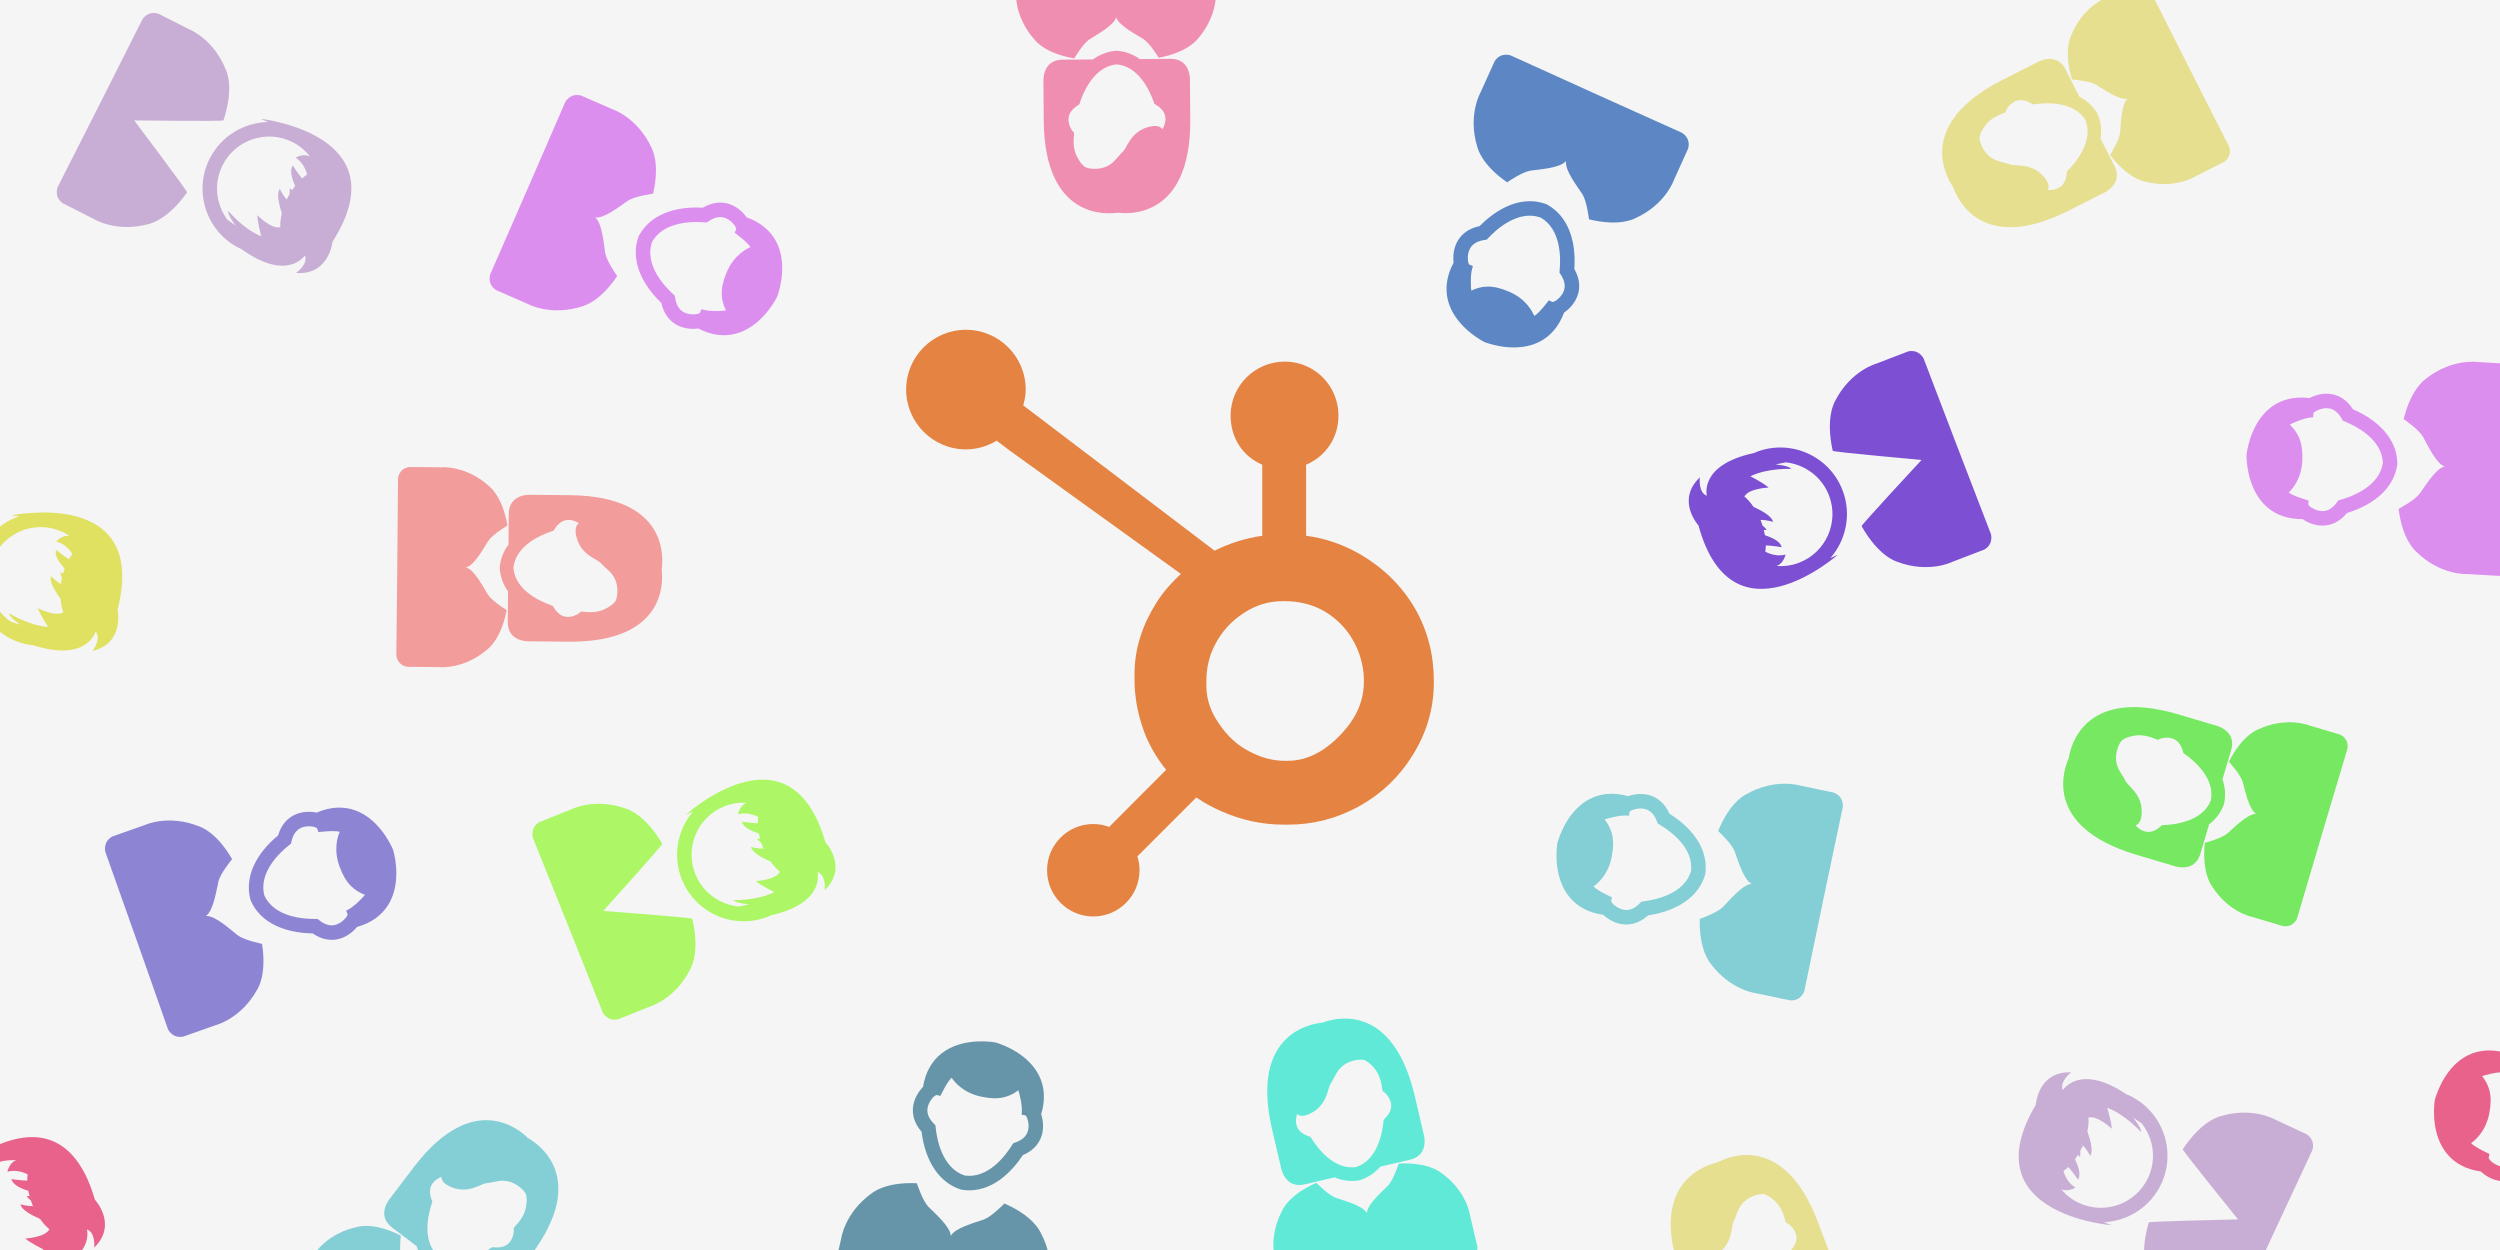
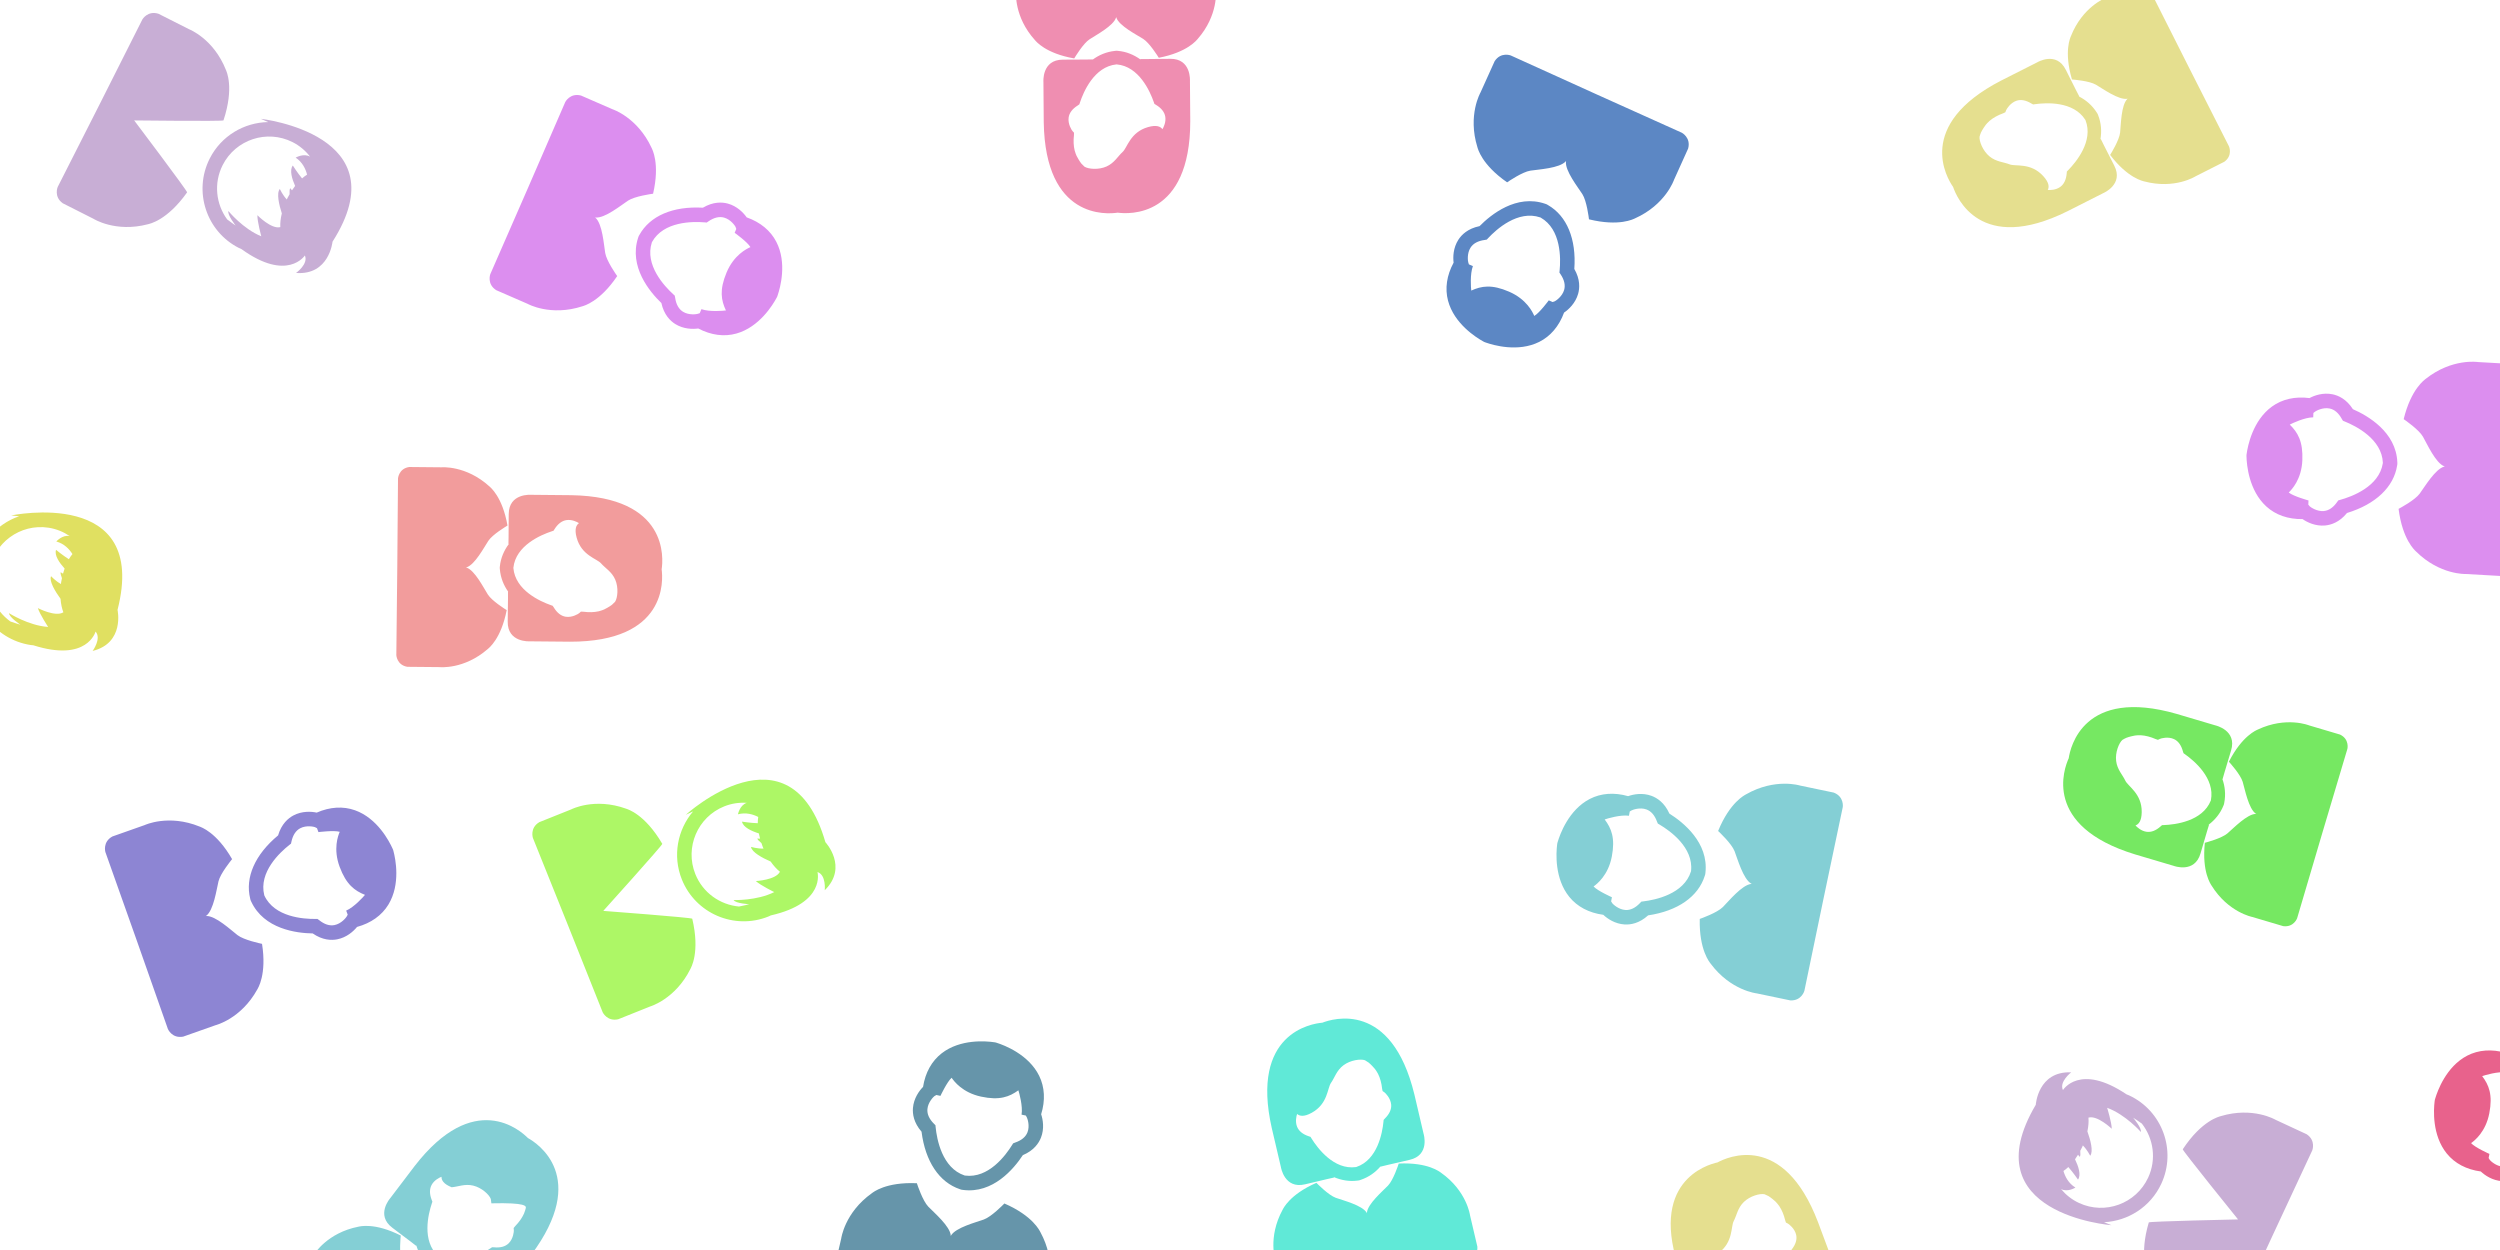
<svg xmlns="http://www.w3.org/2000/svg" version="1.1" id="Layer_1" x="0px" y="0px" width="1000px" height="500px" viewBox="0 0 1000 500" enable-background="new 0 0 1000 500" xml:space="preserve">
-   <rect x="-10.337" y="-35.209" fill="#F5F5F5" width="1041.209" height="579.059" />
  <g>
-     <path fill="#E58442" d="M565.997,243.384c-5.199-8.942-12.509-16.112-21.651-21.51c-6.829-3.976-13.913-6.5-21.896-7.584v-28.416   c7.982-3.389,12.937-10.891,12.937-19.642c0-11.928-9.565-21.595-21.485-21.595c-11.928,0-21.661,9.667-21.661,21.595   c0,8.751,4.668,16.253,12.649,19.642v28.429c-6.385,0.923-13.008,2.913-19.054,5.972c-12.352-9.38-52.852-40.153-76.544-58.128   c0.562-2.025,0.995-4.113,0.995-6.316c0-13.212-10.699-23.92-23.916-23.92c-13.218,0-23.912,10.708-23.912,23.92   c0,13.21,10.707,23.922,23.924,23.922c4.508,0,8.678-1.318,12.275-3.486l5,3.793l68.702,49.501   c-3.632,3.334-7.016,7.127-9.72,11.383c-5.483,8.676-8.835,18.224-8.835,28.638v2.174c0,7.309,1.389,14.209,3.754,20.693   c2.084,5.658,5.131,10.807,8.901,15.461l-22.801,22.855c-2.022-0.746-4.147-1.154-6.364-1.154c-4.936,0-9.565,1.93-13.058,5.414   c-3.494,3.494-5.408,8.135-5.408,13.074c0.002,4.938,1.926,9.578,5.417,13.068c3.492,3.494,8.134,5.42,13.072,5.42   c4.94,0,9.582-1.926,13.077-5.42c3.485-3.49,5.411-8.131,5.411-13.068c0-1.91-0.297-3.773-0.852-5.547l23.568-23.57   c3.23,2.23,6.721,4.109,10.472,5.73c7.399,3.199,15.566,5.148,24.506,5.148h1.637c9.883,0,19.203-2.322,27.965-7.068   c9.233-5.018,16.461-11.879,21.921-20.639c5.489-8.783,8.511-18.488,8.511-29.164v-0.533   C573.535,261.951,571.103,252.263,565.997,243.384L565.997,243.384z M537.201,292.83c-6.396,7.107-13.75,11.486-22.062,11.486   h-1.369c-4.748,0-9.393-1.312-13.938-3.697c-5.124-2.629-9.021-6.377-12.208-11.123c-3.294-4.658-5.082-9.746-5.082-15.137v-1.639   c0-5.301,1.016-10.328,3.581-15.077c2.74-5.188,6.442-9.226,11.366-12.434c4.833-3.187,9.996-4.749,15.745-4.749h0.536   c5.214,0,10.149,1.029,14.808,3.411c4.745,2.541,8.624,6.015,11.63,10.582c2.92,4.568,4.656,9.497,5.215,14.866   c0.089,1.113,0.133,2.258,0.133,3.35C545.555,279.957,542.77,286.703,537.201,292.83L537.201,292.83z" />
-   </g>
+     </g>
  <g>
    <g>
      <path fill="#76E862" d="M883.36,329.961c2.71-2.055,4.77-4.617,5.997-7.664l0.199-0.49l0.129-0.596    c0.69-3.513,0.283-6.754-0.747-9.657l0.091,0.104c0,0,0.907-3.291,3.398-11.454c2.49-8.162-6.306-10.06-6.306-10.06    s-7.171-2.128-15.412-4.573c-37.375-10.766-42.597,13.45-43.223,17.743c-1.817,3.94-10.647,27.086,26.552,38.446    c8.241,2.445,15.412,4.572,15.412,4.572s8.407,3.207,10.771-4.993c2.363-8.2,3.398-11.454,3.398-11.454L883.36,329.961z     M865.538,330.031l-0.731,0.029l-0.547,0.488c-1.901,1.701-3.804,2.429-5.658,2.163c-2.122-0.304-3.761-1.812-4.411-2.542    c1.234-0.407,2.435-1.716,2.493-5.281c0.123-7.441-5.474-10.307-6.559-12.628c-1.084-2.322-3.239-4.404-3.667-7.854    c-0.427-3.449,1.117-7.242,2.506-8.443c0.002-0.002,0.006-0.004,0.009-0.007c0.496-0.307,1.013-0.584,1.553-0.826    c1.252-0.476,2.73-0.783,3.48-0.921c0.62-0.075,1.246-0.122,1.891-0.103l0.4-0.006c1.887,0.112,3.866,0.612,5.931,1.514    l0.946,0.317l0.835-0.393c0.415-0.192,3.208-1.002,5.592,0.103c1.698,0.789,2.896,2.438,3.562,4.899l0.246,0.747l0.599,0.424    c3.685,2.611,12.07,9.629,10.352,18.391l-0.016,0.08l-0.03,0.076C880.975,328.542,870.119,329.85,865.538,330.031z     M936.021,293.832c-1.548-0.459-12.345-3.663-12.345-3.663s-9.106-3.73-20.557,1.648c-0.422,0.217-6.2,2.35-11.554,12.867    c0.47,0.518,4.67,5.178,5.525,8.082c0.892,3.021,2.355,10.758,5.253,12.714c0.053,0.016,0.127,0.037,0.176,0.052    c-0.03-0.001-0.069,0.016-0.102,0.015c0.028,0.017,0.051,0.051,0.077,0.067c-0.049-0.015-0.122-0.037-0.176-0.053    c-3.495,0.06-8.941,5.745-11.336,7.792c-2.302,1.968-8.363,3.582-9.039,3.761c-1.249,11.735,2.43,16.674,2.665,17.086    c6.665,10.754,16.332,12.593,16.332,12.593s10.797,3.203,12.345,3.663c4.225,0.552,5.568-3.163,5.568-3.163l10.011-33.899    l10.098-33.873C938.964,299.521,939.864,295.673,936.021,293.832z" />
    </g>
  </g>
  <g>
    <g>
      <path fill="#E5DF8F" d="M840.307,55.57l-0.138,0.233c0.56-3.355,0.298-6.632-0.901-9.69l-0.191-0.494l-0.315-0.521    c-1.908-3.029-4.43-5.105-7.173-6.51l0.138,0.013c0,0-1.601-3.016-5.392-10.661c-3.792-7.645-11.49-2.986-11.49-2.986    s-6.675,3.375-14.347,7.254c-34.567,17.83-21.74,39.022-19.249,42.574c1.383,4.113,10.853,27.004,45.7,9.729    c7.672-3.879,14.346-7.256,14.346-7.256s8.314-3.439,4.402-11.025C841.788,58.646,840.307,55.57,840.307,55.57z M827.258,68.088    l-0.513,0.524l-0.062,0.73c-0.216,2.542-1.099,4.377-2.629,5.457c-1.752,1.236-3.979,1.264-4.953,1.18    c0.619-1.144,0.593-2.919-1.813-5.552c-5.019-5.496-11.055-3.737-13.438-4.679c-2.382-0.945-5.378-0.979-8.056-3.194    c-2.679-2.215-4.159-6.033-3.975-7.859c0.001-0.002,0.002-0.007,0.001-0.011c0.151-0.563,0.335-1.12,0.562-1.667    c0.584-1.205,1.447-2.443,1.897-3.058c0.401-0.48,0.822-0.944,1.304-1.373l0.289-0.279c1.448-1.214,3.231-2.209,5.352-2.971    l0.906-0.419l0.337-0.859c0.17-0.425,1.645-2.93,4.136-3.764c1.777-0.591,3.78-0.215,5.954,1.117l0.692,0.375l0.726-0.104    c4.473-0.63,15.387-1.284,20.152,6.267l0.044,0.069l0.029,0.076C837.46,56.409,830.463,64.812,827.258,68.088z M891.606,58.582    L875.613,27.06L859.702-4.503c0,0-1.986-3.416-6.043-2.116c-1.44,0.729-11.491,5.811-11.491,5.811s-9.183,3.539-13.816,15.311    c-0.157,0.447-2.896,5.964,0.433,17.288c0.695,0.054,6.949,0.559,9.566,2.083c2.723,1.585,9.098,6.206,12.548,5.639    c0.047-0.025,0.116-0.06,0.161-0.083c-0.022,0.02-0.039,0.059-0.063,0.08c0.033-0.007,0.072,0.002,0.104-0.004    c-0.047,0.023-0.114,0.057-0.164,0.082c-2.501,2.443-2.559,10.316-2.894,13.448c-0.325,3.011-3.622,8.346-3.991,8.94    c7.147,9.391,13.212,10.457,13.666,10.595c12.229,3.244,20.521-2.056,20.521-2.056s10.049-5.082,11.491-5.811    C893.179,62.206,891.606,58.582,891.606,58.582z" />
    </g>
  </g>
  <g>
    <g>
      <path fill="#60E9D7" d="M522.036,473.723c8.294-2.007,11.632-2.72,11.632-2.72l-0.194-0.189c3.128,1.335,6.374,1.855,9.63,1.413    l0.524-0.07l0.58-0.184c3.395-1.14,6.008-3.099,8.02-5.433l-0.045,0.131c0,0,3.309-0.844,11.632-2.723    c8.324-1.879,5.615-10.458,5.615-10.458s-1.703-7.283-3.661-15.654c-9.162-37.801-32.785-30.341-36.824-28.759    c-4.323,0.373-28.804,4.169-20.244,42.109c1.957,8.371,3.663,15.654,3.663,15.654S513.741,475.731,522.036,473.723z     M518.843,445.577c0.966,0.871,2.697,1.266,5.824-0.451c6.524-3.578,6.24-9.858,7.72-11.952c1.479-2.092,2.221-4.995,5.006-7.074    c2.784-2.08,6.845-2.616,8.576-2.006c0.002,0.001,0.007,0.003,0.012,0.003c0.51,0.28,1.007,0.59,1.485,0.94    c1.033,0.852,2.032,1.983,2.523,2.566c0.373,0.504,0.723,1.021,1.026,1.591l0.202,0.347c0.838,1.694,1.384,3.662,1.624,5.902    l0.192,0.979l0.756,0.529c0.372,0.266,2.458,2.29,2.681,4.908c0.154,1.866-0.685,3.724-2.492,5.521l-0.527,0.584l-0.071,0.73    c-0.442,4.493-2.384,15.254-10.848,18.102l-0.078,0.026l-0.081,0.01c-8.848,1.204-15.361-7.579-17.787-11.468l-0.389-0.622    l-0.696-0.232c-2.419-0.811-3.993-2.101-4.682-3.844C518.033,448.674,518.531,446.503,518.843,445.577z M590.945,498.663    c-0.368-1.572-2.934-12.539-2.934-12.539s-1.27-9.759-11.615-17.041c-0.396-0.259-5.111-4.223-16.9-3.662    c-0.215,0.663-2.184,6.62-4.283,8.804c-2.183,2.271-8.178,7.375-8.442,10.862c0.013,0.051,0.031,0.127,0.043,0.176    c-0.014-0.026-0.048-0.052-0.062-0.08c-0.001,0.033-0.02,0.069-0.021,0.101c-0.011-0.051-0.028-0.124-0.04-0.179    c-1.784-3.008-9.421-4.922-12.385-5.987c-2.85-1.026-7.256-5.49-7.746-5.99c-10.812,4.729-13.28,10.37-13.521,10.779    c-6.039,11.117-2.849,20.426-2.849,20.426s2.565,10.965,2.933,12.538c1.613,3.942,5.507,3.271,5.507,3.271l34.406-8.098    l34.427-8.008C587.461,504.035,591.249,502.911,590.945,498.663z" />
    </g>
  </g>
  <g>
    <g>
      <path fill="#84CFD5" d="M682.089,349.754l0.085-0.642c1.348-12.083-8.926-20.227-14.418-23.675    c-1.951-4.382-4.924-6.281-7.166-7.104c-3.617-1.328-7.224-0.63-9.342,0.13c-5.562-1.588-10.844-1.207-15.346,1.121    c-8.476,4.386-11.951,14.243-12.812,17.16l-0.158,0.533l-0.092,0.676l-0.003,0.031c-0.38,3.121-1.075,13.424,4.884,20.771    c3.188,3.934,7.868,6.395,13.596,7.167c1.607,1.522,4.647,3.631,8.521,3.864c2.384,0.142,5.869-0.407,9.412-3.641    c11.844-1.751,20.073-7.486,22.672-15.855L682.089,349.754z M676.421,348.403l-0.009,0.086l-0.026,0.083    c-2.812,9.06-14.222,11.391-19.069,11.981l-0.774,0.095l-0.536,0.565c-1.869,1.966-3.825,2.9-5.816,2.781    c-2.794-0.168-5.006-2.335-5.26-2.669l-0.488-0.795c0.029-0.136,0.05-0.236,0.05-0.236l0.275-1.397c0,0-5.736-2.54-7.342-4.317    c1.38-0.977,5.848-4.464,7.29-11.921c1.442-7.459-0.172-11.335-2.846-14.878c0.958-0.349,6.34-1.974,9.709-1.483    c0.099-0.723,0.221-1.295,0.324-1.715l0.742-0.425c0.425-0.242,3.319-1.342,5.946-0.377c1.872,0.687,3.29,2.328,4.215,4.878    l0.328,0.771l0.673,0.396C667.949,332.271,677.471,338.975,676.421,348.403z M733.486,317.036    c-1.684-0.352-13.43-2.806-13.43-2.806s-9.997-3.159-21.68,3.532c-0.43,0.267-6.373,3.029-11.129,14.633    c0.545,0.507,5.416,5.076,6.582,8.079c1.211,3.121,3.449,11.188,6.698,13.006c0.058,0.013,0.139,0.029,0.19,0.04    c-0.031,0.002-0.071,0.023-0.105,0.024c0.031,0.016,0.059,0.05,0.088,0.064c-0.053-0.011-0.133-0.028-0.191-0.04    c-3.705,0.367-8.986,6.863-11.346,9.238c-2.271,2.284-8.564,4.521-9.266,4.769c-0.289,12.537,4.053,17.448,4.34,17.863    c8.025,10.81,18.452,11.917,18.452,11.917s11.745,2.454,13.429,2.805c4.533,0.219,5.633-3.833,5.633-3.833l7.633-36.771    l7.729-36.753C737.113,322.804,737.729,318.651,733.486,317.036z" />
    </g>
  </g>
  <g>
    <g>
      <path fill="#E8628C" d="M1033.091,452.425l0.085-0.642c1.348-12.083-8.926-20.227-14.418-23.675    c-1.951-4.382-4.924-6.281-7.166-7.104c-3.617-1.328-7.224-0.63-9.342,0.13c-5.562-1.588-10.844-1.207-15.346,1.121    c-8.476,4.386-11.951,14.243-12.812,17.16l-0.158,0.533l-0.092,0.676l-0.003,0.031c-0.38,3.121-1.075,13.424,4.884,20.771    c3.188,3.934,7.868,6.395,13.596,7.167c1.607,1.522,4.647,3.631,8.521,3.864c2.384,0.142,5.869-0.407,9.412-3.641    c11.844-1.751,20.073-7.486,22.672-15.855L1033.091,452.425z M1027.423,451.074l-0.009,0.086l-0.026,0.083    c-2.812,9.06-14.222,11.391-19.069,11.981l-0.774,0.095l-0.536,0.565c-1.869,1.966-3.825,2.9-5.816,2.781    c-2.794-0.168-5.006-2.335-5.26-2.669l-0.488-0.795c0.029-0.136,0.05-0.236,0.05-0.236l0.275-1.397c0,0-5.736-2.54-7.342-4.317    c1.38-0.977,5.848-4.464,7.29-11.921c1.442-7.459-0.172-11.335-2.846-14.878c0.958-0.349,6.34-1.974,9.709-1.483    c0.099-0.723,0.221-1.295,0.324-1.715l0.742-0.425c0.425-0.242,3.319-1.342,5.946-0.377c1.872,0.687,3.29,2.328,4.215,4.878    l0.328,0.771l0.673,0.396C1018.951,434.941,1028.473,441.646,1027.423,451.074z M1084.488,419.707    c-1.684-0.352-13.43-2.806-13.43-2.806s-9.997-3.159-21.68,3.532c-0.43,0.267-6.373,3.029-11.129,14.633    c0.545,0.507,5.416,5.076,6.582,8.079c1.211,3.121,3.449,11.188,6.698,13.006c0.058,0.013,0.139,0.029,0.19,0.04    c-0.031,0.002-0.071,0.023-0.105,0.024c0.031,0.016,0.059,0.05,0.088,0.064c-0.053-0.011-0.133-0.028-0.191-0.04    c-3.705,0.367-8.986,6.863-11.346,9.238c-2.271,2.284-8.564,4.521-9.266,4.769c-0.289,12.537,4.053,17.448,4.34,17.863    c8.025,10.81,18.452,11.917,18.452,11.917s11.745,2.454,13.429,2.805c4.533,0.219,5.633-3.833,5.633-3.833l7.633-36.771    l7.729-36.753C1088.115,425.475,1088.73,421.322,1084.488,419.707z" />
    </g>
  </g>
  <g>
    <g>
      <path fill="#DC8EEF" d="M941.16,163.674c-2.581-4.044-5.803-5.479-8.143-5.96c-3.775-0.775-7.237,0.451-9.22,1.517    c-5.734-0.743-10.901,0.418-15.008,3.389c-7.729,5.597-9.701,15.861-10.12,18.874l-0.077,0.551l0.01,0.682l0.001,0.031    c0.089,3.143,0.933,13.435,7.917,19.815c3.737,3.416,8.73,5.154,14.51,5.067c1.816,1.267,5.137,2.9,9.001,2.555    c2.378-0.214,5.743-1.274,8.767-4.999c11.453-3.491,18.738-10.386,20.063-19.048l0.087-0.557l-0.012-0.647    C958.474,172.794,947.104,166.269,941.16,163.674z M953.132,185.27c-1.434,9.377-12.371,13.378-17.076,14.681l-0.753,0.21    l-0.446,0.639c-1.557,2.222-3.352,3.438-5.338,3.614c-2.788,0.249-5.297-1.564-5.599-1.857l-0.601-0.713    c0.008-0.139,0.015-0.241,0.015-0.241l0.064-1.423c0,0-6.05-1.659-7.901-3.179c1.22-1.171,5.119-5.283,5.438-12.872    c0.318-7.59-1.855-11.184-5.025-14.289c0.895-0.487,5.976-2.895,9.381-2.91c-0.012-0.729,0.025-1.313,0.066-1.744l0.67-0.53    c0.384-0.303,3.082-1.82,5.824-1.257c1.953,0.401,3.599,1.813,4.893,4.197l0.439,0.714l0.725,0.292    c4.459,1.802,14.871,7.017,15.234,16.496l0.004,0.087L953.132,185.27z M1004.911,145.598c-1.716-0.098-13.697-0.778-13.697-0.778    s-10.355-1.639-20.914,6.714c-0.385,0.328-5.852,3.943-8.83,16.124c0.614,0.421,6.109,4.216,7.709,7.013    c1.661,2.906,5.074,10.55,8.557,11.865c0.059,0.004,0.143,0.009,0.195,0.012c-0.031,0.007-0.068,0.033-0.102,0.04    c0.033,0.011,0.066,0.039,0.096,0.05c-0.053-0.002-0.135-0.008-0.194-0.011c-3.609,0.914-7.866,8.123-9.847,10.821    c-1.906,2.597-7.797,5.744-8.453,6.093c1.576,12.44,6.6,16.652,6.945,17.021c9.543,9.497,20.018,9.042,20.018,9.042    s11.98,0.682,13.695,0.778c4.517-0.457,5.002-4.628,5.002-4.628l2.084-37.497l2.182-37.493    C1009.356,150.763,1009.348,146.564,1004.911,145.598z" />
    </g>
  </g>
  <g>
    <g>
      <path fill="#DC8EEF" d="M310.528,96.728c-2.322-4.499-6.404-7.86-11.854-9.782c-1.265-1.816-3.812-4.5-7.558-5.516    c-2.306-0.624-5.83-0.795-9.956,1.65c-11.953-0.694-21.177,3.247-25.422,10.914l-0.273,0.492l-0.214,0.611    c-3.777,11.557,4.626,21.619,9.303,26.112c1.02,4.687,3.544,7.151,5.571,8.412c3.272,2.036,6.946,2.086,9.174,1.772    c5.123,2.686,10.37,3.387,15.252,2.022c9.19-2.57,14.597-11.515,16.035-14.194l0.262-0.491l0.229-0.643l0.009-0.03    C312.092,115.08,314.869,105.134,310.528,96.728z M290.615,109.034c-2.929,7.009-2.138,11.132-0.24,15.146    c-1.008,0.146-6.608,0.643-9.806-0.521c-0.245,0.687-0.481,1.223-0.667,1.611l-0.814,0.266c-0.464,0.15-3.521,0.639-5.897-0.84    c-1.694-1.054-2.748-2.949-3.135-5.634l-0.165-0.82l-0.578-0.525c-3.559-3.236-11.519-11.735-8.573-20.754l0.027-0.082    l0.042-0.077c4.595-8.298,16.241-8.26,21.107-7.853l0.778,0.065l0.64-0.444c2.229-1.546,4.334-2.063,6.26-1.542    c2.702,0.732,4.426,3.305,4.606,3.684l0.316,0.877c-0.056,0.128-0.096,0.221-0.096,0.221l-0.553,1.312c0,0,5.099,3.654,6.31,5.722    C298.627,99.521,293.544,102.025,290.615,109.034z M251.192,80.268c2.688-1.775,9.304-2.687,10.041-2.785    c2.833-12.216-0.42-17.908-0.616-18.373c-5.659-12.216-15.643-15.42-15.643-15.42s-11.001-4.791-12.578-5.478    c-4.395-1.136-6.294,2.608-6.294,2.608L211.15,75.271l-15.04,34.412c0,0-1.447,3.94,2.377,6.385    c1.578,0.687,12.58,5.478,12.58,5.478s9.146,5.127,21.944,0.951c0.474-0.175,6.856-1.67,13.872-12.063    c-0.43-0.607-4.27-6.072-4.8-9.249c-0.552-3.303-1.104-11.655-3.915-14.097c-0.054-0.024-0.129-0.057-0.178-0.079    c0.032,0.006,0.074-0.007,0.108-0.001c-0.028-0.021-0.048-0.062-0.073-0.081c0.049,0.021,0.125,0.054,0.179,0.077    C241.907,87.398,248.398,82.112,251.192,80.268z" />
    </g>
  </g>
  <g>
    <g>
      <path fill="#5C87C4" d="M619.158,82.007l-0.487-0.279l-0.609-0.222c-11.504-3.933-21.68,4.333-26.235,8.948    c-4.7,0.956-7.199,3.447-8.487,5.456c-2.081,3.245-2.18,6.917-1.896,9.15c-2.756,5.086-3.527,10.323-2.229,15.223    c2.446,9.225,11.315,14.753,13.977,16.226l0.486,0.27l0.64,0.237l0.03,0.009c2.965,1.047,12.872,3.958,21.337-0.269    c4.529-2.261,7.946-6.296,9.941-11.721c1.834-1.239,4.552-3.751,5.618-7.481c0.655-2.297,0.874-5.819-1.516-9.978    C630.583,95.634,626.767,86.357,619.158,82.007z M625.663,115.956c-0.769,2.69-3.363,4.38-3.744,4.555l-0.882,0.305    c-0.127-0.058-0.22-0.1-0.22-0.1l-1.305-0.571c0,0-3.724,5.049-5.807,6.232c-0.654-1.559-3.091-6.676-10.059-9.699    c-6.969-3.024-11.103-2.289-15.141-0.446c-0.133-1.01-0.554-6.616,0.654-9.798c-0.684-0.254-1.216-0.497-1.603-0.688l-0.255-0.818    c-0.145-0.466-0.591-3.53,0.92-5.885c1.076-1.68,2.986-2.708,5.676-3.059l0.822-0.153l0.533-0.572    c3.284-3.515,11.891-11.359,20.869-8.291l0.081,0.027l0.076,0.044c8.235,4.707,8.04,16.352,7.565,21.212l-0.075,0.777l0.436,0.646    C625.722,111.925,626.212,114.037,625.663,115.956z M672.729,53.095l-34.246-15.417l-34.205-15.505c0,0-3.92-1.5-6.416,2.291    c-0.708,1.568-5.648,12.504-5.648,12.504s-5.25,9.076-1.247,21.93c0.167,0.477,1.576,6.878,11.874,14.034    c0.613-0.422,6.129-4.188,9.312-4.675c3.311-0.507,11.67-0.945,14.149-3.723c0.025-0.054,0.058-0.129,0.081-0.178    c-0.006,0.032,0.006,0.075,0,0.108c0.021-0.027,0.062-0.046,0.081-0.071c-0.021,0.049-0.056,0.123-0.079,0.179    c-0.445,3.695,4.752,10.258,6.561,13.077c1.738,2.711,2.559,9.34,2.647,10.078c12.177,2.999,17.912-0.178,18.38-0.368    c12.291-5.492,15.631-15.432,15.631-15.432s4.939-10.936,5.648-12.503C676.447,55.045,672.729,53.095,672.729,53.095z" />
    </g>
  </g>
  <g>
    <g>
      <path fill="#6695AA" d="M383.982,475.684l0.533,0.179l0.641,0.1c12.052,1.607,20.414-8.49,23.979-13.906    c4.422-1.857,6.386-4.789,7.256-7.012c1.406-3.588,0.784-7.21,0.07-9.344c1.708-5.526,1.44-10.812-0.79-15.365    c-4.204-8.568-13.982-12.254-16.881-13.178l-0.529-0.169l-0.674-0.108l-0.031-0.002c-3.112-0.447-13.397-1.365-20.872,4.435    c-4,3.104-6.562,7.729-7.458,13.438c-1.556,1.576-3.729,4.57-4.046,8.438c-0.193,2.381,0.281,5.877,3.438,9.487    C370.113,464.554,375.671,472.906,383.982,475.684z M370.965,443.664c0.227-2.79,2.441-4.954,2.781-5.2l0.805-0.473    c0.136,0.033,0.234,0.055,0.234,0.055l1.392,0.307c0,0,2.664-5.68,4.476-7.248c0.946,1.4,4.337,5.943,11.762,7.545    s11.336,0.074,14.935-2.524c0.328,0.964,1.837,6.38,1.275,9.738c0.72,0.115,1.289,0.248,1.706,0.36l0.41,0.753    c0.232,0.429,1.27,3.345,0.248,5.95c-0.727,1.857-2.398,3.241-4.968,4.109l-0.776,0.312l-0.411,0.664    c-2.533,4.09-9.439,13.465-18.845,12.213l-0.084-0.012l-0.084-0.027c-8.997-3.006-11.082-14.464-11.567-19.323l-0.078-0.776    l-0.554-0.547C371.695,447.628,370.801,445.652,370.965,443.664z M416.15,492.835c-0.257-0.435-2.892-6.438-14.39-11.441    c-0.52,0.533-5.192,5.305-8.219,6.406c-3.147,1.145-11.26,3.209-13.147,6.418c-0.015,0.058-0.031,0.137-0.045,0.189    c-0.001-0.033-0.021-0.072-0.021-0.105c-0.016,0.029-0.051,0.057-0.065,0.086c0.011-0.053,0.03-0.131,0.042-0.191    c-0.285-3.711-6.666-9.131-8.99-11.541c-2.235-2.318-4.336-8.659-4.568-9.365c-12.527-0.559-17.531,3.677-17.953,3.954    c-10.979,7.79-12.311,18.19-12.311,18.19s-2.705,11.691-3.094,13.367c-0.315,4.527,3.712,5.713,3.712,5.713l36.601,8.422    l36.577,8.516c0,0,4.138,0.706,5.844-3.5c0.388-1.676,3.094-13.367,3.094-13.367S422.59,504.657,416.15,492.835z" />
    </g>
  </g>
  <g>
    <g>
-       <path fill="#7C4FD3" d="M796.353,213.574l-13.493-35.048l-13.403-35.082c0,0-1.731-3.824-6.173-2.886    c-1.605,0.616-12.81,4.913-12.81,4.913s-10.115,2.757-16.313,14.709c-0.226,0.478-4.083,6.527-1.073,20.158    c0.038,0.447,35.54,3.646,35.54,3.646s-24.258,26.119-23.987,26.477c6.878,12.148,13.792,14.066,14.279,14.271    c12.6,4.742,21.964,0.027,21.964,0.027s11.204-4.297,12.811-4.913C797.624,217.575,796.353,213.574,796.353,213.574z     M737.02,196.108c-5.261-13.715-20.684-20.598-34.379-15.345c-0.34,0.13-0.656,0.294-0.986,0.437    c-22.184,4.711-18.917,17.082-18.917,17.082c-3.539-1.201-2.808-7.321-2.808-7.321c-9.665,9.185-0.54,19.208-0.54,19.208    c13.431,49.165,55.674,11.771,55.674,11.771c-1.005,0.482-1.984,0.916-2.946,1.315    C738.445,216.056,740.687,205.669,737.02,196.108z M719.64,225.085c-2.972,1.141-6.041,1.522-9.021,1.284    c2.845-0.905,3.588-4.535,3.588-4.535c-3.188,0.811-6.045-0.091-8.099-1.182c0.134-0.78,0.216-1.609,0.224-2.502    c2.983,0.137,6.304,0.724,6.304,0.724c-0.407-2.277-3.791-3.857-6.67-4.805c-0.121-0.69-0.281-1.395-0.464-2.107    c0.647,0.007,1.118,0.061,1.118,0.061c-0.121-0.482-0.825-1.168-1.633-1.829c-0.172-0.528-0.329-1.058-0.535-1.595    c-0.084-0.219-0.187-0.416-0.275-0.635c2.444-0.042,5.001,0.756,5.001,0.756c-0.306-2.184-4.524-4.492-7.771-5.966    c-1.145-1.688-2.386-3.103-3.659-4.138c1.716-3.299,9.692-3.588,9.692-3.588c-1.829-1.734-7.303-4.516-7.303-4.516    c7.047-3.418,16.313-2.955,16.313-2.955c-0.825-1.392-6.245-1.756-6.245-1.756c0.538-0.161,2.188-0.493,4.12-0.863    c7.537,0.803,14.383,5.688,17.282,13.246C735.72,208.909,730.352,220.978,719.64,225.085z" />
-     </g>
+       </g>
  </g>
  <g>
    <g>
      <path fill="#C8AED5" d="M89.396,48.15c4.379-13.254,1.156-19.666,0.98-20.164c-4.951-12.52-14.734-16.288-14.734-16.288    s-10.709-5.415-12.245-6.19c-4.324-1.385-6.434,2.245-6.434,2.245L40.064,41.29L23.08,74.786c0,0-1.669,3.851,2.009,6.511    c1.536,0.775,12.245,6.189,12.245,6.189s8.836,5.642,21.854,2.204c0.505-0.154,7.578-1.36,15.653-12.746    c0.306-0.329-21.171-28.777-21.171-28.777S89.312,48.592,89.396,48.15z M104.332,47.533c1.032,0.421,2.011,0.855,2.953,1.3    c-9.585,0.149-18.784,5.466-23.404,14.604c-6.625,13.11-1.364,29.159,11.727,35.774c0.324,0.165,0.658,0.29,0.986,0.438    c18.392,13.27,25.361,2.539,25.361,2.539c1.487,3.429-3.537,6.997-3.537,6.997c13.296,0.991,14.591-12.501,14.591-12.501    C160.409,53.708,104.332,47.533,104.332,47.533z M122.828,69.85c-0.667,0.425-1.337,0.92-2.003,1.514    c-1.902-2.302-3.698-5.156-3.698-5.156c-1.414,1.832-0.311,5.4,0.921,8.169c-0.43,0.553-0.844,1.144-1.25,1.76    c-0.43-0.485-0.707-0.869-0.707-0.869c-0.275,0.413-0.311,1.396-0.258,2.437c-0.276,0.483-0.562,0.954-0.822,1.468    c-0.106,0.208-0.183,0.418-0.285,0.631c-1.673-1.782-2.799-4.212-2.799-4.212c-1.413,1.693-0.289,6.369,0.801,9.764    c-0.482,1.982-0.695,3.851-0.607,5.49c-3.596,0.945-9.168-4.77-9.168-4.77c-0.056,2.52,1.561,8.442,1.561,8.442    C97.247,91.595,91.365,84.42,91.365,84.42c-0.477,1.545,2.895,5.805,2.895,5.805c-0.481-0.29-1.835-1.289-3.407-2.472    c-4.469-6.123-5.449-14.475-1.796-21.7c5.181-10.252,17.727-14.381,27.966-9.206c2.841,1.435,5.186,3.453,7.011,5.82    c-2.582-1.499-5.77,0.389-5.77,0.389C121.006,64.873,122.257,67.596,122.828,69.85z" />
    </g>
  </g>
  <g>
    <g>
      <path fill="#E0E061" d="M-43.496,222.568c0,0,34.002-10.701,33.943-11.146c0.031-13.959-5.029-19.046-5.351-19.466    c-8.604-10.354-19.075-10.887-19.075-10.887S-45.842,179.26-47.542,179c-4.54,0.031-5.414,4.138-5.414,4.138l-5.61,37.134    l-5.704,37.121c0,0-0.387,4.179,3.938,5.561c1.7,0.258,13.563,2.066,13.563,2.066s10.154,2.607,21.453-4.715    c0.433-0.303,6.777-3.652,10.903-16.988C-14.225,242.909-43.496,222.568-43.496,222.568z M4.447,206.182    c1.112,0.079,2.179,0.187,3.212,0.315c-9.062,3.127-16.147,11.045-17.689,21.168c-2.212,14.521,7.788,28.133,22.289,30.341    c0.358,0.056,0.715,0.07,1.073,0.108c21.609,6.879,24.89-5.488,24.89-5.488c2.481,2.795-1.182,7.751-1.182,7.751    c12.943-3.2,9.971-16.425,9.971-16.425C59.657,194.579,4.447,206.182,4.447,206.182z M27.544,223.689    c-2.524-1.595-5.12-3.748-5.12-3.748c-0.773,2.182,1.387,5.228,3.42,7.477c-0.236,0.659-0.445,1.35-0.64,2.061    c-0.56-0.327-0.941-0.605-0.941-0.605c-0.134,0.478,0.14,1.423,0.515,2.396c-0.112,0.544-0.237,1.082-0.324,1.651    c-0.035,0.231-0.043,0.454-0.074,0.688c-2.145-1.172-3.973-3.13-3.973-3.13c-0.814,2.048,1.71,6.142,3.803,9.029    c0.159,2.033,0.539,3.875,1.134,5.406c-3.122,2.019-10.198-1.676-10.198-1.676c0.731,2.412,4.113,7.537,4.113,7.537    c-7.815-0.515-15.64-5.5-15.64-5.5c0.028,1.617,4.559,4.614,4.559,4.614c-0.547-0.126-2.145-0.653-4.008-1.288    c-6.153-4.425-9.687-12.057-8.467-20.06c1.729-11.356,12.364-19.188,23.706-17.46c3.146,0.479,6.003,1.666,8.476,3.346    c-2.921-0.62-5.362,2.167-5.362,2.167c3.172,0.873,5.209,3.07,6.455,5.034C28.475,222.238,27.992,222.917,27.544,223.689z" />
    </g>
  </g>
  <g>
    <g>
      <path fill="#ADF766" d="M241.313,364.354c0,0,23.875-26.469,23.6-26.822c-7.053-12.047-13.995-13.864-14.485-14.062    c-12.667-4.56-21.962,0.292-21.962,0.292s-11.141,4.458-12.738,5.098c-3.897,2.329-2.568,6.312-2.568,6.312l14,34.849    l13.911,34.884c0,0,1.787,3.799,6.214,2.796c1.597-0.64,12.737-5.1,12.737-5.1s10.074-2.902,16.098-14.943    c0.219-0.48,3.988-6.585,0.781-20.172C276.857,367.037,241.313,364.354,241.313,364.354z M330.16,336.877    c-14.143-48.964-55.838-10.961-55.838-10.961c0.998-0.497,1.971-0.945,2.927-1.358c-6.223,7.291-8.313,17.709-4.508,27.216    c5.459,13.637,20.98,20.295,34.598,14.844c0.338-0.135,0.652-0.304,0.98-0.451c22.113-5.031,18.667-17.354,18.667-17.354    c3.556,1.15,2.913,7.279,2.913,7.279C339.43,346.768,330.16,336.877,330.16,336.877z M302.334,352.424    c1.854,1.708,7.368,4.409,7.368,4.409c-6.997,3.52-16.27,3.191-16.27,3.191c0.846,1.38,6.271,1.665,6.271,1.665    c-0.536,0.169-2.181,0.525-4.107,0.924c-7.548-0.693-14.464-5.479-17.472-12.995c-4.269-10.664,0.923-22.808,11.575-27.07    c2.955-1.185,6.019-1.61,9.002-1.416c-2.831,0.947-3.521,4.588-3.521,4.588c3.176-0.857,6.045,0.003,8.115,1.062    c-0.123,0.782-0.192,1.613-0.188,2.506c-2.985-0.094-6.313-0.633-6.313-0.633c0.44,2.271,3.847,3.803,6.739,4.708    c0.131,0.688,0.301,1.391,0.494,2.101c-0.647,0.003-1.119-0.044-1.119-0.044c0.128,0.479,0.842,1.155,1.66,1.805    c0.179,0.525,0.344,1.053,0.558,1.587c0.087,0.218,0.192,0.413,0.285,0.631c-2.444,0.077-5.012-0.684-5.012-0.684    c0.337,2.179,4.589,4.427,7.857,5.854c1.169,1.671,2.431,3.066,3.719,4.083C310.306,352.02,302.334,352.424,302.334,352.424z" />
    </g>
  </g>
  <g>
    <g>
-       <path fill="#E8628C" d="M-50.903,507.331c0,0,23.875-26.469,23.6-26.822c-7.053-12.047-13.995-13.864-14.485-14.062    c-12.667-4.56-21.962,0.292-21.962,0.292s-11.141,4.458-12.738,5.098c-3.897,2.329-2.568,6.312-2.568,6.312l14,34.849    l13.911,34.884c0,0,1.787,3.799,6.214,2.796c1.597-0.64,12.737-5.1,12.737-5.1s10.074-2.902,16.098-14.943    c0.219-0.48,3.988-6.585,0.781-20.172C-15.358,510.015-50.903,507.331-50.903,507.331z M37.944,479.854    c-14.143-48.964-55.838-10.961-55.838-10.961c0.998-0.497,1.971-0.945,2.927-1.358c-6.223,7.291-8.313,17.709-4.508,27.216    c5.459,13.637,20.98,20.295,34.598,14.844c0.338-0.135,0.652-0.304,0.98-0.451c22.113-5.031,18.667-17.354,18.667-17.354    c3.556,1.15,2.913,7.279,2.913,7.279C47.214,489.745,37.944,479.854,37.944,479.854z M10.118,495.401    c1.854,1.708,7.368,4.409,7.368,4.409c-6.997,3.52-16.27,3.191-16.27,3.191c0.846,1.38,6.271,1.665,6.271,1.665    c-0.536,0.169-2.181,0.525-4.107,0.924c-7.548-0.693-14.464-5.479-17.472-12.995c-4.269-10.664,0.923-22.808,11.575-27.07    c2.955-1.185,6.019-1.61,9.002-1.416c-2.831,0.947-3.521,4.588-3.521,4.588c3.176-0.857,6.045,0.003,8.115,1.062    c-0.123,0.782-0.192,1.613-0.188,2.506c-2.985-0.094-6.313-0.633-6.313-0.633c0.44,2.271,3.847,3.803,6.739,4.708    c0.131,0.688,0.301,1.391,0.494,2.101c-0.647,0.003-1.119-0.044-1.119-0.044c0.128,0.479,0.842,1.155,1.66,1.805    c0.179,0.525,0.344,1.053,0.558,1.587c0.087,0.218,0.192,0.413,0.285,0.631c-2.444,0.077-5.012-0.684-5.012-0.684    c0.337,2.179,4.589,4.427,7.857,5.854c1.169,1.671,2.431,3.066,3.719,4.083C18.09,494.997,10.118,495.401,10.118,495.401z" />
-     </g>
+       </g>
  </g>
  <g>
    <g>
      <path fill="#C8AED5" d="M922.683,453.706c-1.56-0.725-12.441-5.779-12.441-5.779s-9.021-5.345-21.917-1.478    c-0.5,0.17-7.528,1.611-15.222,13.259c-0.294,0.339,22.116,28.058,22.116,28.058s-35.638,0.76-35.706,1.203    c-3.938,13.394-0.501,19.693-0.31,20.187c5.364,12.347,15.266,15.79,15.266,15.79s10.884,5.055,12.443,5.779    c4.368,1.241,6.355-2.455,6.355-2.455l15.776-34.084l15.864-34.04C924.908,460.146,926.448,456.241,922.683,453.706z     M864.517,473.507c6.187-13.322,0.395-29.188-12.91-35.365c-0.329-0.154-0.666-0.267-0.999-0.405    c-18.822-12.649-25.432-1.694-25.432-1.694c-1.6-3.378,3.303-7.11,3.303-7.11c-13.321-0.55-14.168,12.979-14.168,12.979    c-25.957,43.862,30.295,48.171,30.295,48.171c-1.046-0.387-2.039-0.788-2.996-1.2    C851.185,488.413,860.204,482.794,864.517,473.507z M831.612,481.193c-2.887-1.339-5.298-3.277-7.2-5.582    c2.63,1.411,5.753-0.582,5.753-0.582c-2.802-1.724-4.142-4.404-4.788-6.637c0.654-0.448,1.307-0.965,1.951-1.581    c1.979,2.237,3.869,5.03,3.869,5.03c1.352-1.878,0.132-5.408-1.192-8.134c0.411-0.567,0.807-1.173,1.19-1.8    c0.446,0.47,0.735,0.846,0.735,0.846c0.263-0.424,0.265-1.405,0.177-2.446c0.26-0.491,0.53-0.972,0.772-1.494    c0.099-0.213,0.169-0.423,0.265-0.64c1.731,1.728,2.938,4.117,2.938,4.117c1.354-1.738,0.076-6.375-1.126-9.731    c0.416-1.998,0.568-3.873,0.426-5.509c3.562-1.063,9.321,4.464,9.321,4.464c-0.028-2.521-1.841-8.387-1.841-8.387    c7.359,2.681,13.476,9.657,13.476,9.657c0.425-1.561-3.085-5.707-3.085-5.707c0.489,0.275,1.876,1.229,3.486,2.358    c4.671,5.972,5.927,14.286,2.518,21.629C854.42,481.483,842.018,486.027,831.612,481.193z" />
    </g>
  </g>
  <g>
    <g>
      <path fill="#EF8EB1" d="M468.058,23.524c-8.533,0.134-11.948,0.094-11.948,0.094l0.148,0.228    c-2.757-1.992-5.809-3.213-9.081-3.498L446.65,20.3l-0.607,0.051c-3.562,0.365-6.542,1.701-9.018,3.533l0.072-0.117    c0,0-3.412,0.094-11.946,0.094c-8.534,0.002-7.78,8.969-7.78,8.969s0.058,7.479,0.125,16.075    c0.616,38.89,25.3,36.813,29.589,36.159c4.299,0.588,29.013,2.275,29.019-36.619c-0.068-8.597-0.127-16.076-0.127-16.076    S476.589,23.391,468.058,23.524z M464.975,51.683c-0.75-1.062-2.353-1.827-5.779-0.842c-7.153,2.055-8.26,8.244-10.163,9.959    c-1.904,1.715-3.267,4.385-6.441,5.801c-3.174,1.415-7.252,1.046-8.807,0.068c-0.002-0.002-0.006-0.005-0.009-0.006    c-0.438-0.386-0.854-0.799-1.244-1.244c-0.82-1.059-1.546-2.383-1.897-3.061c-0.253-0.571-0.48-1.156-0.649-1.778l-0.123-0.381    c-0.443-1.837-0.543-3.877-0.284-6.114l0.027-0.998l-0.62-0.684c-0.305-0.341-1.895-2.775-1.534-5.379    c0.259-1.854,1.485-3.481,3.646-4.837l0.643-0.454l0.23-0.695c1.421-4.287,5.685-14.355,14.567-15.271l0.081-0.009l0.082,0.007    c8.896,0.775,13.315,10.776,14.827,15.104l0.241,0.691l0.627,0.381c2.183,1.321,3.434,2.928,3.722,4.779    C466.447,48.84,465.483,50.848,464.975,51.683z M486.351-3.724c0,0-0.088-11.262-0.1-12.876c-0.705-4.201-4.653-4.402-4.653-4.402    l-35.343,0.322l-35.345,0.232c0,0-3.943,0.262-4.582,4.475c0.013,1.615,0.101,12.877,0.101,12.877s-0.909,9.799,7.578,19.18    c0.331,0.34,4.058,5.244,15.68,7.293c0.358-0.6,3.588-5.978,6.117-7.645c2.629-1.734,9.602-5.393,10.626-8.735    c0-0.055-0.001-0.133-0.002-0.184c0.009,0.029,0.035,0.062,0.044,0.093c0.008-0.031,0.034-0.063,0.042-0.093    c0,0.051,0,0.128,0.001,0.183c1.077,3.326,8.105,6.875,10.762,8.567c2.555,1.627,5.868,6.953,6.236,7.548    c11.587-2.232,15.238-7.192,15.562-7.537C487.416,6.058,486.351-3.724,486.351-3.724z" />
    </g>
  </g>
  <g>
    <g>
-       <path fill="#84CFD5" d="M211.167,455.215c-3.043-3.092-21.575-19.528-45.348,11.253c-5.2,6.849-9.723,12.805-9.723,12.805    s-5.971,6.733,0.863,11.842c6.837,5.106,9.515,7.227,9.515,7.227l0.022-0.272c0.964,3.263,2.635,6.093,5.051,8.318l0.388,0.36    l0.512,0.331c3.042,1.888,6.218,2.65,9.297,2.714l-0.128,0.047c0,0,2.758,2.012,9.513,7.226    c6.756,5.214,11.639-2.344,11.639-2.344s4.524-5.955,9.723-12.801C235.771,470.759,214.962,457.318,211.167,455.215z     M210.314,483.24c-0.149,0.607-0.326,1.21-0.573,1.806l-0.135,0.376c-0.771,1.725-1.939,3.401-3.512,5.013l-0.631,0.773    l0.073,0.92c0.032,0.456-0.197,3.354-2.073,5.194c-1.338,1.311-3.305,1.85-5.843,1.603l-0.786-0.034l-0.608,0.41    c-3.744,2.524-13.272,7.889-20.862,3.186l-0.069-0.043l-0.061-0.055c-6.567-6.049-3.954-16.669-2.506-21.017l0.232-0.696    l-0.265-0.684c-0.92-2.379-0.928-4.416-0.025-6.059c1.034-1.875,3.025-2.875,3.937-3.227c-0.055,1.299,0.744,2.884,4.06,4.198    c6.918,2.743,11.576-1.479,14.131-1.673c2.555-0.194,5.265-1.476,8.644-0.656c3.376,0.821,6.378,3.604,7.013,5.327    c0,0.002,0.001,0.009,0.004,0.009c0.11,0.576,0.188,1.156,0.224,1.746C210.685,480.998,210.451,482.49,210.314,483.24z     M187.243,514.678c-0.65,0.256-6.494,2.54-9.513,2.312c-3.141-0.234-10.896-1.599-13.75,0.422    c-0.034,0.044-0.08,0.106-0.111,0.147c0.011-0.028,0.01-0.071,0.022-0.102c-0.025,0.02-0.066,0.03-0.09,0.048    c0.031-0.039,0.079-0.102,0.111-0.145c1.18-3.293-2.215-10.396-3.284-13.358c-1.028-2.848-0.396-9.088-0.323-9.786    c-10.536-5.313-16.458-3.616-16.924-3.543c-12.417,2.436-17.554,10.83-17.554,10.83s-6.812,8.968-7.788,10.252    c-2.009,3.757,0.993,6.327,0.993,6.327l28.173,21.343l28.122,21.416c0,0,3.28,2.202,6.36-0.743    c0.977-1.287,7.789-10.254,7.789-10.254s6.708-7.202,5.722-19.812C195.143,529.56,195.191,523.401,187.243,514.678z" />
+       <path fill="#84CFD5" d="M211.167,455.215c-3.043-3.092-21.575-19.528-45.348,11.253c-5.2,6.849-9.723,12.805-9.723,12.805    s-5.971,6.733,0.863,11.842c6.837,5.106,9.515,7.227,9.515,7.227l0.022-0.272c0.964,3.263,2.635,6.093,5.051,8.318l0.388,0.36    l0.512,0.331c3.042,1.888,6.218,2.65,9.297,2.714l-0.128,0.047c0,0,2.758,2.012,9.513,7.226    c6.756,5.214,11.639-2.344,11.639-2.344s4.524-5.955,9.723-12.801C235.771,470.759,214.962,457.318,211.167,455.215z     M210.314,483.24c-0.149,0.607-0.326,1.21-0.573,1.806l-0.135,0.376c-0.771,1.725-1.939,3.401-3.512,5.013l-0.631,0.773    l0.073,0.92c0.032,0.456-0.197,3.354-2.073,5.194c-1.338,1.311-3.305,1.85-5.843,1.603l-0.786-0.034l-0.608,0.41    c-3.744,2.524-13.272,7.889-20.862,3.186l-0.069-0.043l-0.061-0.055c-6.567-6.049-3.954-16.669-2.506-21.017l0.232-0.696    l-0.265-0.684c-0.92-2.379-0.928-4.416-0.025-6.059c1.034-1.875,3.025-2.875,3.937-3.227c-0.055,1.299,0.744,2.884,4.06,4.198    c2.555-0.194,5.265-1.476,8.644-0.656c3.376,0.821,6.378,3.604,7.013,5.327    c0,0.002,0.001,0.009,0.004,0.009c0.11,0.576,0.188,1.156,0.224,1.746C210.685,480.998,210.451,482.49,210.314,483.24z     M187.243,514.678c-0.65,0.256-6.494,2.54-9.513,2.312c-3.141-0.234-10.896-1.599-13.75,0.422    c-0.034,0.044-0.08,0.106-0.111,0.147c0.011-0.028,0.01-0.071,0.022-0.102c-0.025,0.02-0.066,0.03-0.09,0.048    c0.031-0.039,0.079-0.102,0.111-0.145c1.18-3.293-2.215-10.396-3.284-13.358c-1.028-2.848-0.396-9.088-0.323-9.786    c-10.536-5.313-16.458-3.616-16.924-3.543c-12.417,2.436-17.554,10.83-17.554,10.83s-6.812,8.968-7.788,10.252    c-2.009,3.757,0.993,6.327,0.993,6.327l28.173,21.343l28.122,21.416c0,0,3.28,2.202,6.36-0.743    c0.977-1.287,7.789-10.254,7.789-10.254s6.708-7.202,5.722-19.812C195.143,529.56,195.191,523.401,187.243,514.678z" />
    </g>
  </g>
  <g>
    <g>
      <path fill="#E5DF8F" d="M688.37,529.97c7.971-3.05,11.194-4.179,11.194-4.179l-0.219-0.164c3.273,0.929,6.558,1.029,9.73,0.178    l0.512-0.136l0.553-0.256c3.223-1.562,5.564-3.839,7.265-6.407l-0.028,0.134c0,0,3.174-1.256,11.191-4.177    c8.018-2.924,4.24-11.09,4.24-11.09s-2.614-7.007-5.621-15.061c-13.891-36.33-36.373-25.93-40.18-23.846    c-4.24,0.92-28.037,7.794-14.73,44.34c3.008,8.056,5.623,15.062,5.623,15.062S680.4,533.014,688.37,529.97z M681.627,502.455    c1.068,0.74,2.835,0.912,5.719-1.188c6.016-4.381,4.938-10.574,6.14-12.836c1.201-2.264,1.567-5.239,4.065-7.656    c2.499-2.414,6.455-3.464,8.252-3.079c0.001,0.001,0.008,0.004,0.009,0.001c0.546,0.215,1.077,0.46,1.596,0.744    c1.133,0.715,2.269,1.71,2.83,2.227c0.433,0.451,0.849,0.922,1.22,1.449l0.245,0.316c1.046,1.572,1.837,3.457,2.358,5.646    l0.316,0.947l0.816,0.43c0.403,0.217,2.73,1.959,3.283,4.529c0.392,1.831-0.204,3.781-1.77,5.793l-0.449,0.646l0.021,0.733    c0.133,4.515-0.428,15.433-8.459,19.333l-0.074,0.037l-0.078,0.021c-8.623,2.316-16.201-5.568-19.102-9.117l-0.465-0.568    l-0.719-0.141c-2.502-0.494-4.229-1.576-5.134-3.218C681.218,505.631,681.436,503.414,681.627,502.455z M759.891,545.947    c-0.566-1.514-4.503-12.064-4.503-12.064s-2.501-9.518-13.687-15.426c-0.428-0.206-5.607-3.539-17.229-1.484    c-0.131,0.686-1.324,6.845-3.131,9.274c-1.877,2.529-7.176,8.354-6.993,11.847c0.019,0.052,0.048,0.123,0.065,0.172    c-0.019-0.023-0.056-0.046-0.074-0.072c0.004,0.031-0.01,0.072-0.008,0.102c-0.017-0.047-0.044-0.121-0.062-0.172    c-2.152-2.758-9.971-3.686-13.045-4.365c-2.957-0.652-7.893-4.523-8.443-4.957c-10.123,6.062-11.854,11.975-12.042,12.408    c-4.579,11.795-0.229,20.624-0.229,20.624s3.938,10.552,4.5,12.063c2.102,3.705,5.879,2.541,5.879,2.541l33.098-12.399    l33.131-12.318C757.117,551.72,760.732,550.125,759.891,545.947z" />
    </g>
  </g>
  <g>
    <g>
      <path fill="#F29C9C" d="M228.544,198.075c-8.596-0.081-16.075-0.151-16.075-0.151s-8.966-0.767-8.98,7.765    c-0.015,8.535-0.113,11.948-0.113,11.948l0.229-0.144c-2.039,2.722-3.312,5.752-3.654,9.019l-0.057,0.526l0.041,0.608    c0.303,3.567,1.587,6.571,3.376,9.078l-0.116-0.075c0,0,0.035,3.414-0.113,11.946c-0.146,8.532,8.833,7.935,8.833,7.935    s7.479,0.071,16.075,0.152c38.895,0.059,37.247-24.658,36.667-28.958C265.319,223.437,267.434,198.755,228.544,198.075z     M246.035,240.705c-0.003,0.002-0.007,0.006-0.007,0.009c-0.394,0.431-0.813,0.839-1.266,1.222    c-1.072,0.801-2.409,1.505-3.093,1.844c-0.576,0.243-1.164,0.461-1.789,0.618l-0.384,0.116c-1.844,0.412-3.886,0.477-6.118,0.178    l-0.997-0.045l-0.694,0.608c-0.347,0.299-2.808,1.847-5.404,1.44c-1.85-0.291-3.455-1.545-4.773-3.729l-0.442-0.65l-0.691-0.243    c-4.262-1.496-14.255-5.933-15.017-14.829l-0.007-0.081l0.008-0.082c0.93-8.881,11.006-13.126,15.359-14.563l0.696-0.229    l0.391-0.621c1.359-2.159,2.987-3.382,4.844-3.638c2.123-0.292,4.114,0.707,4.939,1.229c-1.073,0.731-1.867,2.32-0.941,5.764    c1.931,7.188,8.1,8.402,9.782,10.334c1.681,1.934,4.327,3.342,5.688,6.541C247.477,235.096,247.038,239.167,246.035,240.705z     M195.139,237.803c-1.688-2.658-5.226-9.693-8.551-10.775c-0.055-0.001-0.133-0.001-0.184-0.001    c0.03-0.008,0.063-0.034,0.094-0.042c-0.031-0.008-0.062-0.035-0.092-0.043c0.051,0.001,0.128,0.002,0.183,0.002    c3.345-1.02,7.015-7.985,8.753-10.612c1.671-2.526,7.053-5.747,7.654-6.104c-2.031-11.625-6.928-15.361-7.266-15.69    c-9.37-8.504-19.169-7.609-19.169-7.609s-11.262-0.107-12.877-0.124c-4.212,0.632-4.481,4.575-4.481,4.575l-0.29,35.344    l-0.38,35.345c0,0,0.193,3.945,4.394,4.658c1.616,0.014,12.877,0.121,12.877,0.121s9.782,1.08,19.309-7.244    c0.345-0.324,5.313-3.966,7.563-15.552C202.083,243.683,196.762,240.359,195.139,237.803z" />
    </g>
  </g>
  <g>
    <g>
      <path fill="#8D85D3" d="M157.404,340.531l-0.142-0.538l-0.271-0.625l-0.014-0.028c-1.295-2.866-6.046-12.033-14.954-15.224    c-4.765-1.708-10.042-1.385-15.341,0.928c-2.163-0.468-5.857-0.693-9.289,1.117c-2.112,1.115-4.808,3.395-6.158,7.996    c-9.217,7.642-13.277,16.814-11.155,25.318l0.135,0.545l0.261,0.594c5.117,11.027,18.125,12.659,24.609,12.757    c3.941,2.734,7.468,2.815,9.81,2.356c3.784-0.742,6.504-3.211,7.92-4.96c5.579-1.527,9.895-4.592,12.536-8.919    C160.323,353.7,158.181,343.472,157.404,340.531z M138.471,364.242c0.29,0.67,0.481,1.223,0.611,1.634l-0.415,0.75    c-0.237,0.427-2.141,2.869-4.887,3.407c-1.958,0.385-4.021-0.284-6.135-1.983l-0.679-0.489l-0.782,0.012    c-4.809,0.059-16.428-0.731-20.423-9.337l-0.036-0.078l-0.02-0.086c-2.297-9.203,6.248-17.116,10.085-20.135l0.613-0.483    l0.166-0.762c0.577-2.65,1.764-4.466,3.529-5.396c2.474-1.305,5.489-0.601,5.879-0.446l0.83,0.426    c0.047,0.131,0.08,0.228,0.08,0.228l0.491,1.337c0,0,6.222-0.803,8.517-0.117c-0.674,1.551-2.683,6.85-0.047,13.973    c2.636,7.125,6.027,9.602,10.15,11.243C145.361,358.732,141.604,362.914,138.471,364.242z M94.996,374.045    c-2.657-2.04-8.755-7.774-12.476-7.644c-0.057,0.02-0.133,0.048-0.185,0.064c0.027-0.018,0.05-0.056,0.078-0.074    c-0.035,0.003-0.076-0.013-0.107-0.01c0.05-0.019,0.127-0.045,0.183-0.066c2.977-2.234,4.122-10.526,4.907-13.784    c0.755-3.13,4.976-8.308,5.446-8.882c-6.257-10.868-12.519-12.812-12.979-13.02c-12.468-5.077-21.957-0.614-21.957-0.614    s-11.314,3.997-12.937,4.569c-3.988,2.165-2.825,6.2-2.825,6.2L54.7,376.181l12.461,35.428c0,0,1.628,3.868,6.092,3.049    c1.623-0.573,12.938-4.569,12.938-4.569s10.186-2.486,16.7-14.269c0.229-0.45,3.877-5.896,1.922-18.282    C104.083,377.387,97.549,376.008,94.996,374.045z" />
    </g>
  </g>
</svg>